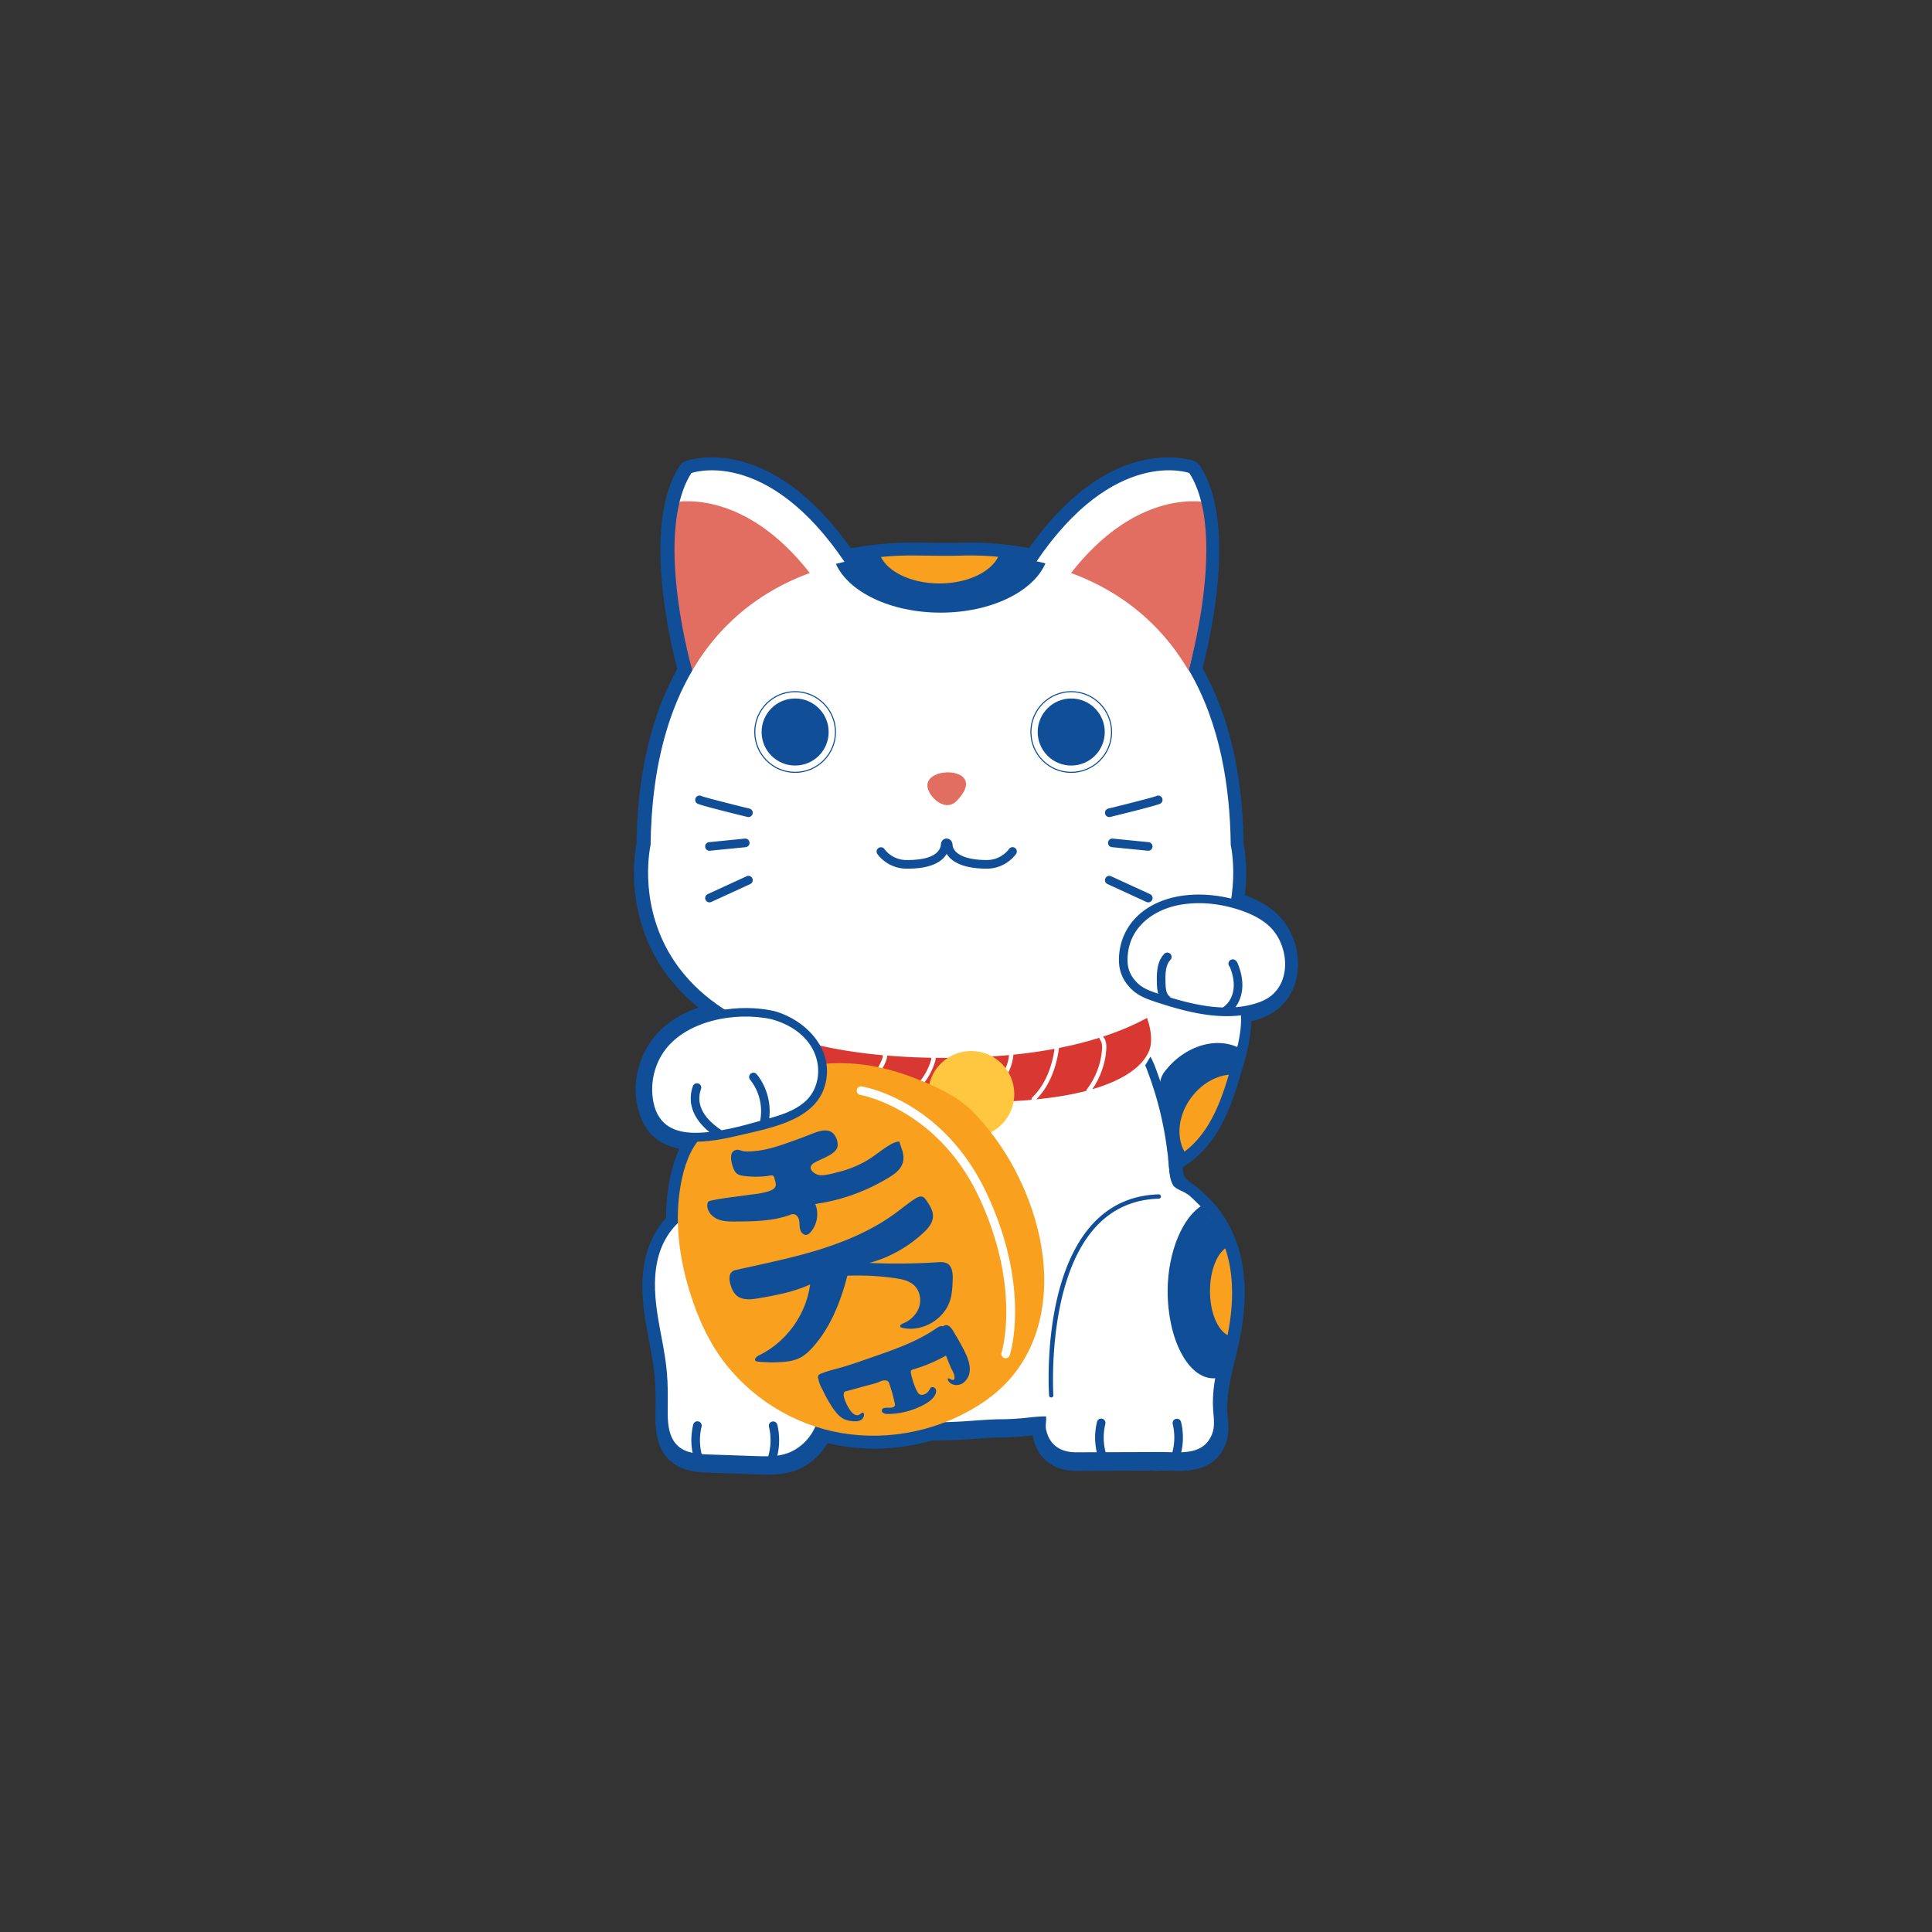
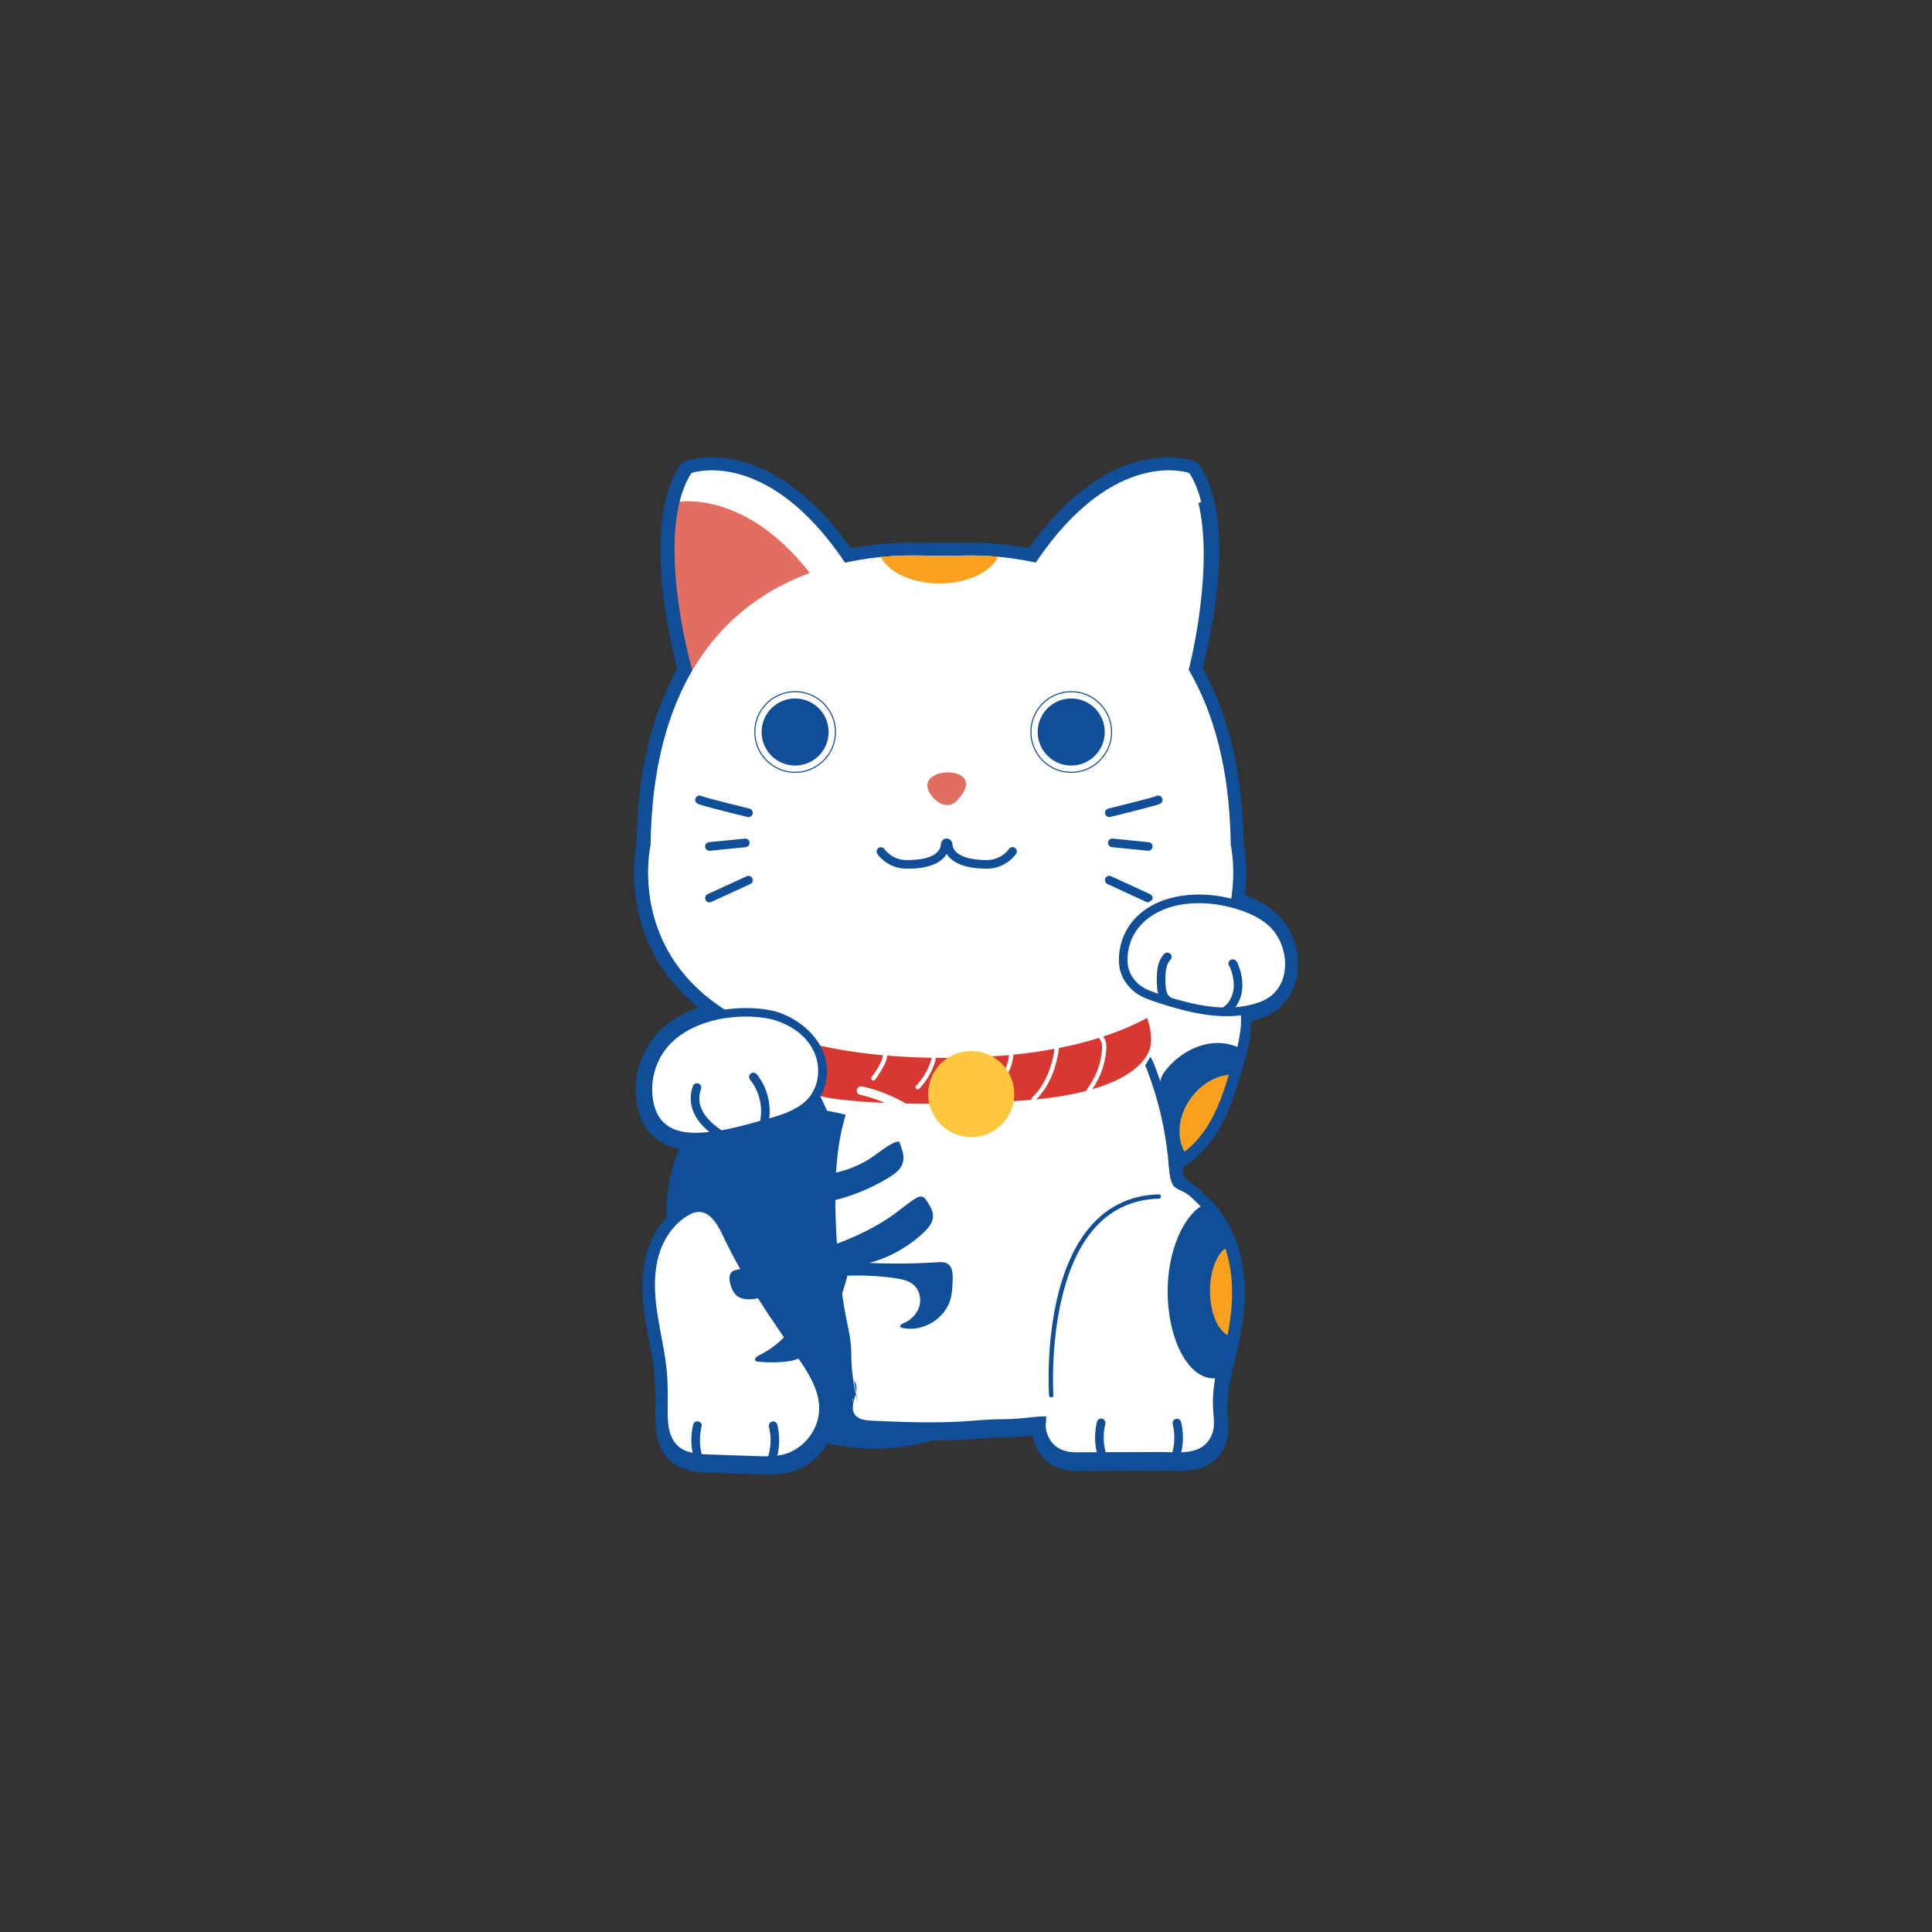
<svg xmlns="http://www.w3.org/2000/svg" data-bbox="186.031 134.211 194.868 298.507" width="566.929" height="566.929" viewBox="0 0 566.929 566.929" data-type="color">
  <rect x="0" y="0" width="566.929" height="566.929" fill="#333333" stroke="none" />
  <g>
    <path fill="#104e98" d="M349.706 283.508c-12.87 16.21-37.78 24.43-74.01 24.44-36.18-.01-61.06-8.21-73.95-24.38-12.84-16.1-8.76-34.81-8.72-34.99l.07-.54c.16-12.3 1.64-22.99 4.52-32.7 1.86-6.28 4.35-12.1 7.37-17.27l.55-.93-.3-1.04c-.08-.3-8.39-29.57-3.68-48.26.65-2.62 1.54-4.91 2.64-6.83 4-.96 21.96-3.27 41.36 25.55l1.67-1.12.51 2.29h.01c2.47-.56 4.93-1.01 7.31-1.34 4.12-.56 8.31-.83 12.43-.82 1.49 0 2.97.02 4.46.04 3.25.05 6.61.09 9.93-.01 1.63-.05 3.33-.04 5.04.01 4.55.13 9.09.62 13.48 1.43.7.13 1.4.29 2.1.44l2.22.49.96-1.42c19.42-28.84 37.39-26.5 41.35-25.54 1.11 1.91 2 4.21 2.65 6.84 4.6 18.24-3.3 46.86-3.64 48.07l-.29 1.04.55.93c4.18 7.08 7.31 15.35 9.3 24.58 1.7 7.86 2.58 16.23 2.7 25.57l.07.54c.04.18 4.17 18.77-8.66 34.93z" data-color="1" />
    <path fill="#104e98" d="M374.856 268.288c-2.45-2.34-5.6-4.19-9.57-5.64.95-7.62-.02-13.46-.35-15.1-.15-9.63-1.08-18.28-2.84-26.45-2.01-9.3-5.12-17.71-9.23-25.04 1.8-6.87 7.74-31.99 3.27-49.77 0-.01 0-.01-.01-.01v-.02c-.91-3.65-2.24-6.85-3.95-9.5-.45-.7-1.11-1.22-1.89-1.51-.41-.15-4.73-1.61-11.36-.78-9.16 1.06-22.92 6.53-36.95 26.35-.04-.01-.07-.02-.1-.03-.24-.04-.48-.07-.71-.11-1.07-.19-2.15-.36-3.23-.52-.48-.07-.95-.12-1.43-.18-.85-.1-1.7-.21-2.56-.29-.22-.02-.44-.06-.67-.08h-.02c-.63-.06-1.26-.1-1.89-.15-.12 0-.24-.02-.36-.02a72.3 72.3 0 00-3.57-.18c-1.07-.03-2.16-.01-3.24 0-.73 0-1.47-.03-2.17-.01-3.2.1-6.5.05-9.69.01l-2.94-.03c-.52 0-1.03-.01-1.55-.01h-.06c-1.46 0-2.92.04-4.38.1-.27.01-.54.02-.81.04-1.4.07-2.8.17-4.2.3-.08.01-.17.01-.24.02h-.01c-.03 0-.06 0-.09.01-1.03.1-2.05.22-3.08.36-.15.02-.3.03-.44.05h-.05c-.09.02-.19.03-.28.04-.95.13-1.93.31-2.89.48-.42.07-.84.13-1.25.2-.14.03-.27.05-.41.07-18.72-26.48-36.94-27.45-44.47-26.43-2.29.28-3.69.75-3.92.83-.77.29-1.44.81-1.89 1.51-1.71 2.65-3.04 5.86-3.94 9.51-4.53 17.95 1.57 43.39 3.31 49.97-2.93 5.25-5.34 11.05-7.18 17.26-3.02 10.18-4.58 21.31-4.78 34.05-.64 3.21-3.76 22.56 9.96 39.84 2.38 3 5.14 5.72 8.23 8.22-3.72 1.3-7.16 3.14-10.02 5.57-7.82 6.63-10.8 18.55-6.39 27.93 2.24 4.78 6.23 7.06 10.81 7.91-1.56 3.33-2.7 7.36-3.36 12.1-.37 2.68-.55 5.42-.55 8.23-.36.38-.71.76-1.04 1.18-.03.04-.06.08-.1.12-.53.67-1.02 1.38-1.48 2.12-.14.23-.28.46-.42.7-.33.57-.65 1.16-.95 1.77-.11.25-.24.49-.35.74-.36.8-.69 1.61-.97 2.46-.01.04-.03.07-.04.11-2.36 7.17-1.64 14.72-.9 19.79.18 1.19.38 2.38.59 3.55.21 1.19.43 2.36.65 3.52.69 3.68 1.34 7.15 1.65 10.68.28 3.29.27 6.64.22 10.38-.06 4.92.23 10.49 4.4 14.2 3.57 3.17 8.41 3.34 11.61 3.45l14.06.49c.97.03 1.99.07 3.03.07 2.16 0 4.43-.15 6.7-.78 4.52-1.24 8.36-4.44 10.72-8.48.31.08.61.16.91.23 4.22.94 8.53 1.4 12.86 1.4 5.69 0 11.38-.82 16.88-2.38 2.81-.02 5.61-.07 8.42-.23 1.33-.08 2.65-.17 3.97-.27 2.65-.19 5.15-.37 7.73-.39 2.79-.02 5.6-.19 8.36-.51l1.1-.12c.04.3.09.6.16.92 1.41 6.04 5.99 9.51 12.57 9.51h.06l4.62-.02c.03.01.07.01.09.02.1 0 .2.01.3.01.08 0 .17-.02.25-.03l17.22-.05c.24.05.49.08.75.08.09 0 .19-.01.29-.01.14-.02.32-.04.51-.08h1.08c.71-.01 1.49.02 2.25.04.74.02 1.53.04 2.36.04 5.04 0 11.3-.82 14.05-7.87 1.06-2.7.84-5.35.65-7.68l-.07-.9c-.26-3.44.15-6.79.82-10.18.01 0 .01-.01.01-.01.19-.97.4-1.93.63-2.91.08-.36.17-.72.25-1.09.22-.88.43-1.76.66-2.68l.1-.4c.03-.11.04-.2.07-.31.6-2.48 1.24-5.43 1.73-8.68.11-.74.22-1.49.31-2.22.02-.23.05-.47.07-.72.09-.84.17-1.68.23-2.5.02-.22.03-.43.04-.64.14-2.19.15-4.29.04-6.32l-.06-.86c-.07-.9-.15-1.78-.26-2.65-.02-.16-.03-.31-.05-.47-.16-1.17-.39-2.31-.65-3.45-.05-.23-.1-.46-.16-.69a38.45 38.45 0 00-.93-3.27l-.01-.01v-.02c-.01-.02-.02-.03-.02-.05-.29-.84-.6-1.66-.94-2.46-.12-.28-.25-.55-.37-.82-.25-.57-.52-1.12-.79-1.66-.15-.29-.3-.58-.46-.86-.3-.55-.62-1.09-.95-1.62l-.42-.69c-.49-.74-1-1.47-1.54-2.17-.01-.01-.02-.01-.02-.02-.35-.46-.73-.9-1.14-1.36-.04-.05-.08-.09-.12-.14-.32-.36-.67-.73-1.03-1.1-.19-.19-.37-.38-.55-.56a.234.234 0 01-.07-.07s-.01 0-.01-.01c-.72-.71-1.44-1.39-2.12-2.03-.78-.73-1.61-1.34-2.41-1.93-1.06-.78-2.15-1.58-2.55-2.3-.3-.53-.39-1.61-.47-2.56 0-.07-.01-.13-.02-.19.24-.14.48-.29.72-.44.23-.14.45-.3.68-.45.29-.2.59-.4.88-.61.08-.06.15-.14.24-.2.53-.41 1.03-.83 1.51-1.26.17-.14.34-.28.5-.43.65-.61 1.28-1.23 1.85-1.87.05-.05.09-.1.13-.15.56-.63 1.06-1.26 1.54-1.88.16-.2.31-.41.47-.63.48-.65.92-1.29 1.31-1.9.06-.08.11-.16.17-.24.75-1.21 1.43-2.45 2.05-3.7 1.58-3.17 2.78-6.44 3.76-9.51.29-.93.58-1.84.84-2.72.01-.02.01-.05.02-.08l.27-.88c.61-2.04 1.31-4.34 1.89-6.68l.03-.18c.7-2.91 1.22-5.96 1.23-9 .35-.08.71-.16 1.06-.26 2.47-.71 4.49-1.65 6.15-2.87a15.42 15.42 0 004.57-5.3c1.1-2.09 1.76-4.47 1.93-7.04.39-5.91-1.91-12-6-15.92zm-99.16 39.66c-36.18-.01-61.06-8.21-73.95-24.38-12.84-16.1-8.76-34.81-8.72-34.99l.07-.54c.16-12.3 1.64-22.99 4.52-32.7 1.86-6.28 4.35-12.1 7.37-17.27l.55-.93-.3-1.04c-.08-.3-8.39-29.57-3.68-48.26.65-2.62 1.54-4.91 2.64-6.83 4-.96 21.96-3.27 41.36 25.55l1.67-1.12.51 2.29h.01c2.47-.56 4.93-1.01 7.31-1.34 4.12-.56 8.31-.83 12.43-.82 1.49 0 2.97.02 4.46.04 3.25.05 6.61.09 9.93-.01 1.63-.05 3.33-.04 5.04.01 4.55.13 9.09.62 13.48 1.43.7.13 1.4.29 2.1.44l2.22.49.96-1.42c19.42-28.84 37.39-26.5 41.35-25.54 1.11 1.91 2 4.21 2.65 6.84 4.6 18.24-3.3 46.86-3.64 48.07l-.29 1.04.55.93c4.18 7.08 7.31 15.35 9.3 24.58 1.7 7.86 2.58 16.23 2.7 25.57l.07.54c.04.18 4.17 18.77-8.66 34.93-12.87 16.21-37.78 24.43-74.01 24.44z" data-color="1" />
    <path fill="#ffffff" d="M276.08 310.428h-.1c-99.57-.04-85.07-62.46-85.07-62.46.14-11.25 1.41-22.58 4.62-33.39 1.84-6.21 4.34-12.24 7.61-17.83-.154-.556 7.981-19.62 7.943-36.567-.011-4.999-12.755-8.59-11.643-12.993.77-3.1 1.89-5.95 3.45-8.38 0 0 22.02-7.97 45.09 26.3-.12.03-.24.05-.36.09 2.45-.56 4.94-1.01 7.43-1.35 4.23-.58 8.51-.86 12.78-.85 4.78.03 9.55.18 14.3.04 1.73-.05 3.47-.05 5.2 0 4.65.14 9.29.63 13.86 1.48.92.17 1.83.36 2.74.56 23.06-34.24 45.07-26.27 45.07-26.27 1.56 2.43 2.69 5.28 3.46 8.38.04.158-.807.371-.769.531 4.445 18.618-2.138 46.172-2.881 48.829v.01c4.61 7.82 7.68 16.48 9.59 25.34 1.85 8.56 2.64 17.32 2.75 26.07 0 0 14.51 62.42-85.07 62.46z" data-color="2" />
-     <path fill="#104e98" d="M306.775 165.314c-3.61 8.33-16.01 14.46-30.77 14.46-14.67 0-27.02-6.06-30.72-14.31 3.31-.86 6.68-1.51 10.07-1.98 1.16-.17 2.31-.29 3.47-.41 3.09-.3 6.2-.45 9.31-.44 4.79.03 9.54.18 14.3.04 1.74-.05 3.47-.05 5.2 0 1.87.05 3.72.17 5.59.34 2.78.25 5.53.63 8.27 1.14 1.77.33 3.53.72 5.28 1.16z" data-color="1" />
    <path fill="#e26e61" d="M237.621 168.15c-5.501 2.019-10.763 4.694-15.584 8.05-5.906 4.101-11.08 9.212-15.295 15.042a65.648 65.648 0 00-3.583 5.515s-8.644-29.995-3.71-49.568c6.208-.529 22.171.492 38.172 20.961z" data-color="3" />
-     <path fill="#e26e61" d="M314.292 168.15c5.501 2.019 10.765 4.694 15.584 8.05 5.906 4.101 11.08 9.212 15.295 15.042a65.648 65.648 0 013.583 5.515s8.644-29.995 3.71-49.568c-6.209-.529-22.172.492-38.172 20.961z" data-color="3" />
    <path fill="#f9a11e" d="M292.905 163.38c-2.208 4.53-9.086 7.823-17.214 7.823-8.101 0-14.94-3.268-17.188-7.761a92.141 92.141 0 019.314-.441c4.782.025 9.54.177 14.296.038a88.385 88.385 0 015.2 0c1.868.051 3.723.165 5.592.341z" data-color="4" />
    <path fill="#ffffff" d="M360.587 371.939c1.099 7.91-.129 15.968-2.039 23.719-1.495 6.088-3 11.909-2.544 18.245.168 2.307.525 4.712-.317 6.86-2.564 6.573-9.494 5.316-14.988 5.326-8.296.03-16.582.049-24.868.079-4.504.01-7.781-1.99-8.83-6.514-.337-1.435.099-2.693-.04-4.019-1.782-.02-3.514.158-5.286.356a74.857 74.857 0 01-7.88.475c-3.98.03-7.791.436-11.771.663-8.741.495-17.503.148-26.234-.247-1.881-.089-4.069-.356-5.049-1.96-.881-1.435-.366-3.287.119-4.9.089-.297.168-.614.247-.921.178.94.386 1.861.594 2.782l-.515-3.198c.247-1.257.228-2.554-.554-3.504l.554 3.504c-.02.139-.049.277-.079.416-.782-3.9-1.327-7.93-1.307-11.87.02-4.445-1.257-8.761-2-13.176-1.624-9.702-2.455-19.532-2.643-29.362-.238-12.978.841-26.531 7.395-37.737.554-.94 1.168-1.891 2.079-2.505.941-.634 2.109-.832 3.247-.96 4.346-.485 8.732-.089 13.097.099a131.967 131.967 0 0031.748-2.524c6.257-1.267 12.523-3.009 18.839-3.633.772-4.692 2.643-9.226 5.791-12.612 3.643-3.92 8.761-6.009 13.889-6.771 5.168-.772 10.444.079 15.552.356 3.465.198 5.95 2.762 6.841 6.197 1.683 6.554-.921 14.206-2.742 20.363-1.534 5.158-3.326 10.276-6.148 14.77-2.812 4.485-6.752 8.345-11.533 10.127-.139.05-.267.099-.406.139.079.723.139 1.445.198 2.168.119 1.406.247 2.861.941 4.098 1.218 2.128 3.851 3.415 5.613 5.059 1.613 1.525 3.247 3.049 4.613 4.811 3.535 4.545 5.624 10.128 6.416 15.801z" data-color="2" />
    <path fill="#104e98" d="M364.395 307.948c-.65 2.58-1.43 5.11-2.12 7.42-.02.05-.03.08-.04.14-1.55 5.19-3.37 10.37-6.21 14.91-1.83 2.9-4.1 5.54-6.78 7.53-1.38 1.04-2.87 1.9-4.46 2.53-.83-.38-.21-.585-.184-1.513.208-7.347-7.407-18.5-2.906-24.437 6.014-7.932 15.91-10.67 22.7-6.58z" data-color="1" />
    <path fill="#104e98" d="M349.209 349.238l-.659 1.241c-1.09-.86-3.661-1.521-4.351-2.741-.86-1.51-1-3.25-1.11-4.66-.84-10.42-2.99-20.01-6.56-29.31-.15-.39-.3-.78-.47-1.15l1.52-2.54c.54.87.94 1.83 1.31 2.78 3.66 9.54 5.85 19.36 6.71 30.02.11 1.27.21 2.59.79 3.61.6 1.05 1.65 1.9 2.82 2.75z" data-color="1" />
    <path fill="#104e98" d="M360.574 391.788c-.34 1.75-.74 3.49-1.15 5.22-.61 2.44-1.21 4.85-1.68 7.25-.56.13-1.11.2-1.68.2-7.42 0-13.43-11.47-13.43-25.62 0-11.71 4.68-22.15 10.31-25.19.92.91 1.25 2.41 2.05 3.43 2.14 2.77 3.77 5.91 4.89 9.24.75 2.19 1.26 4.46 1.58 6.74.87 6.22.32 12.54-.89 18.73z" data-color="1" />
    <path fill="#104e98" d="M308.475 410.077a.633.633 0 01-.63-.59c-.092-1.38-2.083-33.992 12.69-50.225 5.109-5.614 11.658-8.568 19.475-8.782h.019a.63.63 0 11.016 1.262c-7.459.206-13.711 3.021-18.579 8.369-14.414 15.841-12.382 48.961-12.361 49.292a.631.631 0 01-.588.672l-.042.002z" data-color="1" />
    <path fill="#f9a11e" d="M360.59 315.364c-.014.051-.026.088-.038.139-1.554 5.199-3.369 10.372-6.209 14.915-1.831 2.903-4.102 5.54-6.778 7.534-2.485-4.467-1.817-10.89 2.121-16.051 2.902-3.837 6.966-6.121 10.904-6.537z" data-color="4" />
    <path fill="#ffffff" d="M373.384 293.492c7.175-5.246 6.065-16.771.113-22.462-2.685-2.567-6.145-4.18-9.681-5.314-5.809-1.863-12.065-2.536-18.06-1.394-8.649 1.647-15.765 7.362-16.146 16.707-.139 3.422.912 6.011 3.334 8.379 1.824 1.786 4.33 2.667 6.757 3.463 9.286 3.045 19.327 5.625 28.717 2.912 1.759-.508 3.487-1.209 4.966-2.291z" data-color="2" />
    <path fill="#104e98" d="M374.374 270.118c-2.49-2.37-5.81-4.21-10.17-5.6-6.39-2.05-12.85-2.55-18.68-1.44-10.22 1.95-16.8 8.81-17.17 17.9-.16 3.74 1.02 6.71 3.71 9.33 1.96 1.92 4.54 2.88 7.24 3.76 6.73 2.21 13.76 4.12 20.66 4.12 2.97 0 5.91-.36 8.8-1.19 2.19-.63 3.94-1.45 5.36-2.49 3.24-2.36 5.18-6.08 5.47-10.46.34-5.19-1.66-10.52-5.22-13.93zm2.7 13.76c-.24 3.63-1.81 6.68-4.43 8.6h-.01c-1.18.86-2.67 1.55-4.57 2.09-1.81.53-3.67.85-5.54.99 1.03-1.4 1.73-3.14 1.95-5.02.29-2.43-.15-5.1-1.32-7.91-.09-.2-.3-.69-.83-.97-.61-.32-1.38-.09-1.7.53-.27.5-.16 1.11.23 1.49.98 2.37 1.35 4.58 1.11 6.56-.27 2.27-1.42 4.27-3.06 5.33a.55.55 0 00-.09.07c-5.07-.16-10.26-1.36-15.34-2.9-.08-.15-.18-.28-.32-.39-.98-.77-1.11-2.47-1.15-4-.07-2.53-.01-5.13 1.45-6.69.48-.51.45-1.31-.06-1.78-.51-.48-1.31-.45-1.78.05-2.12 2.26-2.22 5.43-2.13 8.49.02.81.05 2 .38 3.17-2.41-.79-4.51-1.59-6.04-3.08-2.19-2.15-3.08-4.37-2.95-7.43.38-9.39 8.06-14.17 15.12-15.52 1.87-.35 3.82-.53 5.82-.53 3.77 0 7.7.63 11.62 1.89 3.99 1.28 6.99 2.92 9.19 5.02 2.99 2.86 4.74 7.55 4.45 11.94z" data-color="1" />
    <path fill="#ffffff" d="M234.954 297.808l-1.532 8.256 9.263 19.85s44.992 9.702 47.035 9.83c2.043.128 35.234-6.766 36.511-7.277 1.277-.511 10.34-22.404 10.34-22.404s-.638-8.637-1.021-9.138-31.283-5.097-31.283-5.097l-69.313 5.98z" data-color="2" />
    <path fill="#104e98" d="M325.121 430.633c-.033 0-.066-.002-.099-.005-.816-.063-1.932-.543-2.605-2.471a19.391 19.391 0 01-.515-10.923 1.265 1.265 0 011.528-.922c.677.169 1.088.853.922 1.53a16.844 16.844 0 00.447 9.481c.233.665.447.795.449.795a1.247 1.247 0 011.145 1.352 1.274 1.274 0 01-1.272 1.163z" data-color="1" />
    <path fill="#104e98" d="M343.347 430.633a1.265 1.265 0 01-1.258-1.166 1.266 1.266 0 011.14-1.354c.045-.033.235-.202.437-.788a16.825 16.825 0 00.449-9.481 1.263 1.263 0 012.45-.608c.882 3.571.701 7.45-.515 10.923-.675 1.928-1.789 2.407-2.605 2.471-.032 0-.065.003-.098.003z" data-color="1" />
    <path fill="#f9a11e" d="M360.227 391.784c-2.979-1.563-5.163-6.764-5.163-12.947 0-5.692 1.855-10.563 4.481-12.516a36.339 36.339 0 011.575 6.738c.873 6.221.318 12.542-.893 18.725z" data-color="4" />
    <path fill="#104e98" d="M289.547 254.898c-1.032 0-2.034-.051-2.981-.149-1.749-.182-4.326-.582-6.489-1.943-.985-.621-1.751-1.376-2.28-2.247-2.6 4.339-9.467 4.339-11.75 4.339-5.656 0-8.501-4.17-8.621-4.348a1.263 1.263 0 012.097-1.406c.094.14 2.257 3.229 6.524 3.229 5.308 0 8.47-1.063 9.667-3.252.155-.285.27-.596.341-.923.005-.033.007-.088.012-.148.033-.425.096-1.214.762-1.689.393-.278.886-.359 1.392-.227 1.199.313 1.298 1.576 1.328 1.991.007.066.009.129.019.184.075.309.2.616.367.9.32.549.82 1.04 1.488 1.459 1.307.823 3.023 1.321 5.407 1.569.858.089 1.775.135 2.718.135 4.323 0 6.503-3.191 6.524-3.223a1.261 1.261 0 112.099 1.4c-.119.179-2.966 4.349-8.624 4.349z" data-color="1" />
    <path fill="#104e98" d="M219.628 239.764c-.099 0-.2-.013-.301-.037-13.946-3.419-14.538-3.812-14.761-3.962a1.259 1.259 0 01-.35-1.749 1.26 1.26 0 011.657-.408c.872.358 7.857 2.149 14.056 3.668a1.263 1.263 0 01-.301 2.488z" data-color="1" />
    <path fill="#104e98" d="M208.183 249.647c-.639 0-1.19-.485-1.255-1.136a1.263 1.263 0 011.131-1.381l10.542-1.052a1.263 1.263 0 01.251 2.512l-10.542 1.052a1.335 1.335 0 01-.127.005z" data-color="1" />
    <path fill="#104e98" d="M208.186 264.791a1.263 1.263 0 01-.529-2.409l11.444-5.257a1.26 1.26 0 011.672.62 1.26 1.26 0 01-.621 1.673l-11.44 5.259a1.28 1.28 0 01-.526.114z" data-color="1" />
    <path fill="#104e98" d="M325.507 239.764a1.263 1.263 0 01-.301-2.488c6.199-1.52 13.186-3.309 14.056-3.668a1.261 1.261 0 011.657.408 1.26 1.26 0 01-.35 1.749c-.223.149-.816.543-14.762 3.962a1.303 1.303 0 01-.3.037z" data-color="1" />
    <path fill="#104e98" d="M336.951 249.647a1.08 1.08 0 01-.127-.006l-10.542-1.052a1.264 1.264 0 01-1.131-1.381 1.266 1.266 0 011.382-1.131l10.542 1.052a1.263 1.263 0 01-.124 2.518z" data-color="1" />
-     <path fill="#104e98" d="M336.949 264.792c-.176 0-.355-.038-.527-.116l-11.442-5.259a1.26 1.26 0 01-.618-1.673 1.258 1.258 0 011.674-.62l11.442 5.257c.632.29.91 1.04.618 1.674a1.259 1.259 0 01-1.147.737z" data-color="1" />
+     <path fill="#104e98" d="M336.949 264.792c-.176 0-.355-.038-.527-.116l-11.442-5.259a1.26 1.26 0 01-.618-1.673 1.258 1.258 0 011.674-.62l11.442 5.257c.632.29.91 1.04.618 1.674z" data-color="1" />
    <path fill="#104e98" d="M233.322 203.123c-6.439 0-11.679 5.24-11.679 11.681 0 6.44 5.24 11.68 11.679 11.68 6.442 0 11.682-5.24 11.682-11.68 0-6.44-5.241-11.681-11.682-11.681zm0 23.676c-6.613 0-11.994-5.38-11.994-11.994 0-6.616 5.381-11.997 11.994-11.997 6.616 0 11.997 5.381 11.997 11.997 0 6.614-5.382 11.994-11.997 11.994z" data-color="1" />
    <path fill="#104e98" d="M243.163 214.803c0 5.435-4.406 9.841-9.841 9.841-5.433 0-9.839-4.406-9.839-9.841 0-5.434 4.406-9.84 9.839-9.84 5.435.001 9.841 4.406 9.841 9.84z" data-color="1" />
    <path fill="#104e98" d="M314.342 203.123c-6.439 0-11.679 5.24-11.679 11.681 0 6.44 5.24 11.68 11.679 11.68 6.442 0 11.682-5.24 11.682-11.68 0-6.44-5.24-11.681-11.682-11.681zm0 23.676c-6.616 0-11.994-5.38-11.994-11.994 0-6.616 5.379-11.997 11.994-11.997s11.997 5.381 11.997 11.997c0 6.614-5.381 11.994-11.997 11.994z" data-color="1" />
    <path fill="#104e98" d="M324.183 214.803c0 5.435-4.406 9.841-9.841 9.841s-9.841-4.406-9.841-9.841c0-5.434 4.406-9.84 9.841-9.84 5.435.001 9.841 4.406 9.841 9.84z" data-color="1" />
    <path fill="#d93832" d="M302.88 322.048c-.19.18-.24.45-.14.68-1.24.12-2.53.21-3.86.3-32.2 2.07-56.5.02-59.81-2.03-2.7-1.67-3.59-10.84-1.83-15 6.36 1.65 13.6 2.9 21.83 3.65-.01.73-.3 1.44-.72 2.29-.61 1.21-1.3 2.37-2.08 3.47-.09.06-.17.13-.23.23l-.27.46c-.18.29-.09.66.19.85.11.07.23.11.35.11.19 0 .38-.09.5-.25a28.46 28.46 0 002.66-4.3c.43-.85.83-1.77.85-2.76 4.06.34 8.35.56 12.89.64.01.06.04.12.07.17.02.03.04.13-.07.51-.83 2.81-2.35 5.41-4.39 7.52-.24.25-.23.65.02.9.12.11.28.17.44.17.17 0 .33-.06.45-.19 2.18-2.26 3.8-5.04 4.69-8.04.07-.22.19-.61.12-1.02.91.01 1.83.02 2.76.02h.1c6.74 0 12.96-.29 18.69-.83-.14 1.51-.57 3-1.24 4.35-.16.31-.03.69.28.85.09.04.19.06.28.06.24 0 .46-.12.57-.35.78-1.55 1.25-3.29 1.39-5.03 4.3-.43 8.32-1.01 12.08-1.71-.61 4.28-2.249 10.12-6.57 14.28z" data-color="5" />
    <path fill="#d93832" d="M323.37 308.018c-.31 4.19-1.89 8.32-4.45 11.65-.1.13-.15.29-.13.44-4.01 1.04-8.85 1.91-14.68 2.49 4.41-4.47 6.05-10.56 6.63-14.94.01-.05.01-.1.01-.14 4.31-.84 8.27-1.85 11.9-3.01-.05.19-.01.41.13.58.651.76.661 1.96.59 2.93z" data-color="5" />
    <path fill="#d93832" d="M337.66 306.648c-.45 3.04-3.61 9.05-17.14 12.98 2.35-3.37 3.8-7.42 4.1-11.52.09-1.2.07-2.74-.88-3.85-.03-.03-.05-.05-.08-.07 4.88-1.59 9.17-3.45 12.93-5.49.55 1.54 1.53 4.83 1.07 7.95z" data-color="5" />
    <path fill="#ffffff" d="M250.777 413.398c-.21-.93-.42-1.86-.6-2.81.03-.14.06-.28.08-.42l.52 3.23z" data-color="2" />
    <path fill="#ffffff" d="M193.577 367.506c-1.847 5.649-1.594 11.774-.727 17.653.869 5.881 2.33 11.675 2.845 17.597.306 3.496.278 7.01.237 10.52-.048 3.958.103 8.452 3.064 11.084 2.376 2.114 5.84 2.33 9.018 2.443 4.584.156 9.168.317 13.752.476 2.82.099 5.69.191 8.409-.561 5.812-1.603 10.203-7.362 10.212-13.393.009-5.538-3.215-10.495-6.346-15.065-7.877-11.491-15.955-22.945-21.857-35.563-1.914-4.092-4.844-8.993-9.833-6.295-4.252 2.3-7.29 6.571-8.774 11.104z" data-color="2" />
    <path fill="#ffc73f" d="M297.632 321.043c0 6.978-5.659 12.635-12.634 12.635-6.98 0-12.636-5.657-12.636-12.635s5.656-12.634 12.636-12.634c6.975 0 12.634 5.656 12.634 12.634z" data-color="6" />
    <path fill="#104e98" d="M206.641 431.424c-.033 0-.066-.002-.099-.005-.816-.063-1.932-.543-2.605-2.471a19.388 19.388 0 01-.515-10.922 1.265 1.265 0 011.528-.922c.677.169 1.088.853.922 1.53a16.844 16.844 0 00.447 9.481c.233.665.447.795.449.795a1.247 1.247 0 011.145 1.352 1.274 1.274 0 01-1.272 1.162z" data-color="1" />
    <path fill="#104e98" d="M224.867 431.424a1.265 1.265 0 01-1.258-1.166 1.266 1.266 0 011.14-1.354c.045-.033.235-.202.437-.788a16.825 16.825 0 00.449-9.481 1.263 1.263 0 012.45-.608c.882 3.571.701 7.45-.515 10.922-.675 1.928-1.789 2.407-2.605 2.471-.032.001-.065.004-.098.004z" data-color="1" />
-     <path fill="#f9a11e" d="M244.028 312.02c-16.826.765-29.377 10.041-39.338 22.94-3.12 4.037-4.563 9.753-5.257 14.72-1.453 10.389.195 21.039 3.482 31.002 1.751 5.313 3.975 10.495 6.959 15.229 7.657 12.15 20.361 20.961 34.378 24.083 14.019 3.122 29.175.574 41.517-6.771 3.675-2.186 7.123-4.794 10.013-7.946 10.713-11.684 12.458-28.192 9.096-43.053-3.004-13.278-9.907-26.364-19.487-36.083-4.89-4.961-13.071-8.426-19.522-10.711-6.988-2.474-14.424-3.748-21.841-3.41z" data-color="4" />
    <path fill="#ffffff" d="M295.105 398.553a1.263 1.263 0 01-1.204-1.648c.059-.183 5.772-18.838-6.465-45.264-12.168-26.279-34.754-30.309-34.98-30.346a1.264 1.264 0 01-1.039-1.451 1.26 1.26 0 011.448-1.04c.978.16 24.107 4.234 36.86 31.775 12.681 27.387 6.832 46.307 6.578 47.099a1.26 1.26 0 01-1.198.875z" data-color="2" />
    <path fill="#104e98" d="M238.102 332.771c1.719-.674 4.283-1.69 6-.506 1.331.918 2.273 3.577 1.331 4.993-1.201 1.81-4.434 2.787-6.253 3.819-.454.257-.922.552-1.159 1.017-.651 1.272 1.192 2.495 2.259 2.699 1.566.298 3.806-.406 5.332-.767a32.471 32.471 0 008.228-3.174c2.548-1.408 4.707-3.37 7.208-4.848.893-.528 1.86-1.053 2.896-1.008-.101-.004.82 2.559.849 2.658.395 1.323.484 2.733-.052 4.034-.717 1.74-2.36 2.901-3.966 3.882a56.88 56.88 0 01-21.542 7.734c1.15 2.746.56 6.138-1.451 8.332-.284.308-.609.604-1.016.701-.877.209-1.695-.614-1.949-1.481-.252-.863-.146-1.794-.31-2.678-.162-.886-.752-1.824-1.65-1.888-.395-.031-.778.115-1.15.252-4.998 1.808-10.436 1.864-15.754 1.902-1.867.012-3.797.012-5.501-.75-1.704-.762-3.12-2.506-2.88-4.356.035-.266.111-.539.303-.724.183-.176.444-.24.694-.295 3.468-.774 7.013-1.087 10.523-1.599 1.836-.269 3.684-.401 5.482-.882.846-.225 1.963-.496 2.603-1.144.858-.869.336-1.832.087-2.915-.289-1.259-.957-.829-2.132-.684-2.273.28-4.587.268-6.858-.031-.696-.092-1.415-.221-1.982-.636-.797-.583-1.126-1.598-1.406-2.544-.482-1.624-.863-4.206 1.359-4.486.562-.071 1.545.38 2.139.438 1.138.113 2.341.02 3.472-.098 3.192-.333 6.277-1.328 9.305-2.39 2.33-.816 4.644-1.674 6.941-2.577z" data-color="1" />
    <path fill="#104e98" d="M218.539 381.179c1.455.219 2.934-.021 4.382-.27 5.052-.867 10.147-1.85 14.801-3.994-1.166 8.863-7.036 16.969-15.093 20.843-.644.31-1.408 1.077-.896 1.575.172.164.428.2.665.223a39.91 39.91 0 007.126.108c1.747-.129 3.519-.388 5.092-1.157 1.547-.757 2.819-1.968 3.961-3.254 5.193-5.833 8.113-13.349 10.083-20.907a77.557 77.557 0 0113.965.724c1.987.282 4.072.698 5.558 2.045 1.723 1.568 2.255 4.22 1.523 6.432-.731 2.212-2.591 3.957-4.754 4.824-.416.167-.943.51-.762.922.096.221.362.306.6.36 5.854 1.328 12.404-2.532 14.075-8.297.543-1.867.618-3.83.694-5.769.066-1.78-.052-3.917-1.589-4.812-.856-.501-1.911-.442-2.901-.378-6.648.435-13.323.498-19.978.193 5.882-1.563 11.341-4.641 15.805-8.776 1.406-1.302 2.795-2.887 2.878-4.801.073-1.723-.933-3.287-1.902-4.716-.287-.427-.602-.876-1.079-1.077-.762-.322-1.62.111-2.316.561-1.977 1.278-3.787 2.799-5.685 4.193-6.75 4.963-14.569 8.301-22.571 10.774-8.003 2.471-16.236 4.107-24.405 5.948-2.085.47-1.937 2.694-1.441 4.319.683 2.218 1.675 3.79 4.164 4.164z" data-color="1" />
-     <path fill="#104e98" d="M282.953 396.35a56.19 56.19 0 00-2.419-4.354c-.691-1.126-1.775-3.726-3.428-3.016-.115.052-.237.12-.36.205l-.005.005a1.855 1.855 0 00-.607-.035c-.583.075-1.084.428-1.57.759-5.487 3.757-11.853 5.99-18.135 8.179-2.727.952-5.452 1.902-8.205 2.772-2.506.792-5.184 1.295-7.586 2.339-.71.308-.726.976-.4 1.742.11 1.143 1.049 2.657 1.396 3.392a36.349 36.349 0 002.713 4.779c.905 1.342 1.958 2.675 3.43 3.35.818.374 1.721.524 2.617.583.806.052 1.665.016 2.339-.426.675-.442 1.056-1.415.611-2.088-.475-.061-.823.414-1.253.625-.931.456-1.963-.402-2.558-1.251a13.11 13.11 0 01-1.763-3.559c-.195-.611-.334-1.314.002-1.857.033-.052.075-.099.113-.148 2.024-.51 4.032-1.096 6.047-1.641 1.072-.292 2.165-.541 3.225-.875.9-.284 1.615-.818 2.595-.769.242.012.489.049.691.181.303.198.442.562.557.903a48.695 48.695 0 011.577 5.732c.035.169.071.346.024.512-.049.181-.188.324-.336.44-.816.632-3.635-.31-3.489 1.173.071.712.999.926 1.716.922a22.734 22.734 0 0010.678-2.755c1.239-.675 2.457-1.512 3.16-2.734.292-.505.487-1.121.296-1.672-.19-.552-.898-.936-1.392-.621-.28.179-.411.51-.581.797a2.895 2.895 0 01-1.394 1.211c-.386.155-.828.226-1.218.082-.557-.209-.875-.785-1.124-1.326a22.914 22.914 0 01-1.599-4.869c-.059-.289-.106-.611.059-.856.148-.216.423-.301.675-.374 3.327-.945 6.521-2.318 9.524-4.034l1.291 3.188c.458 1.128 1.284 2.135 1.22 3.385-.009.169-.035.355-.155.477-.23.237-.632.096-.919-.078-1.488-.896-.882.696.024 1.232a3.16 3.16 0 002.346.379c1.646-.374 2.826-1.937 3.106-3.543.387-2.206-.518-4.423-1.536-6.463z" data-color="1" />
    <path fill="#ffffff" d="M226.739 297.87c-5.786-1.444-11.898-.55-17.648.596-5.569 1.111-10.854 3.828-14.47 8.288-4.025 4.965-5.499 11.892-3.846 18.066.616 2.303 1.69 4.558 3.489 6.125 2.555 2.227 6.174 2.746 9.564 2.733 7.427-.029 14.67-2.129 21.798-4.213 4.831-1.412 9.984-3.035 13.09-6.995 3.343-4.263 3.409-10.574.802-15.322-2.606-4.748-7.524-7.966-12.779-9.278z" data-color="2" />
    <path fill="#104e98" d="M227.077 296.658c-.07-.01-.13-.03-.2-.04-9.75-2.11-22.56-.2-30.34 6.38-6.96 5.9-9.85 16.42-5.99 24.87 4.49 9.87 17.93 7.3 26.35 5.3 8.53-2.03 21.46-4.16 24.86-13.67 3.84-10.73-4.86-20.17-14.68-22.84zm8.8 26.92c-2.86 2.36-6.53 3.58-10.15 4.6.57-4.56-.77-9.38-3.66-12.94-.44-.54-1.24-.63-1.78-.19s-.62 1.24-.18 1.78c2.69 3.3 3.8 7.88 2.95 12.06-.01.01-.02.02-.02.03-.38.1-.76.2-1.13.31-3.35.95-6.74 1.85-10.18 2.44-3.62-2.4-5.75-5.01-6.34-7.74-.31-1.43-.2-2.98.32-4.35.24-.65-.09-1.38-.74-1.62-.65-.25-1.38.08-1.63.73-.68 1.82-.83 3.87-.42 5.77.59 2.76 2.35 5.35 5.23 7.72-1.24.13-2.48.21-3.73.23-6.39.11-11.25-2.14-12.65-8.86-1.03-4.99-.01-10.36 2.81-14.61 6.32-9.52 21.36-12.18 31.83-9.85 5.18 1.41 10.15 4.5 12.45 9.55 2.31 5.06 1.4 11.32-2.98 14.94z" data-color="1" />
    <path fill="#e26e61" d="M282.068 227.635c1.881 1.249 2.266 3.695-1.415 7.45-2.892 2.948-7.102-.245-8.261-3.305-1.813-4.785 6.317-6.377 9.676-4.145z" data-color="3" />
  </g>
</svg>